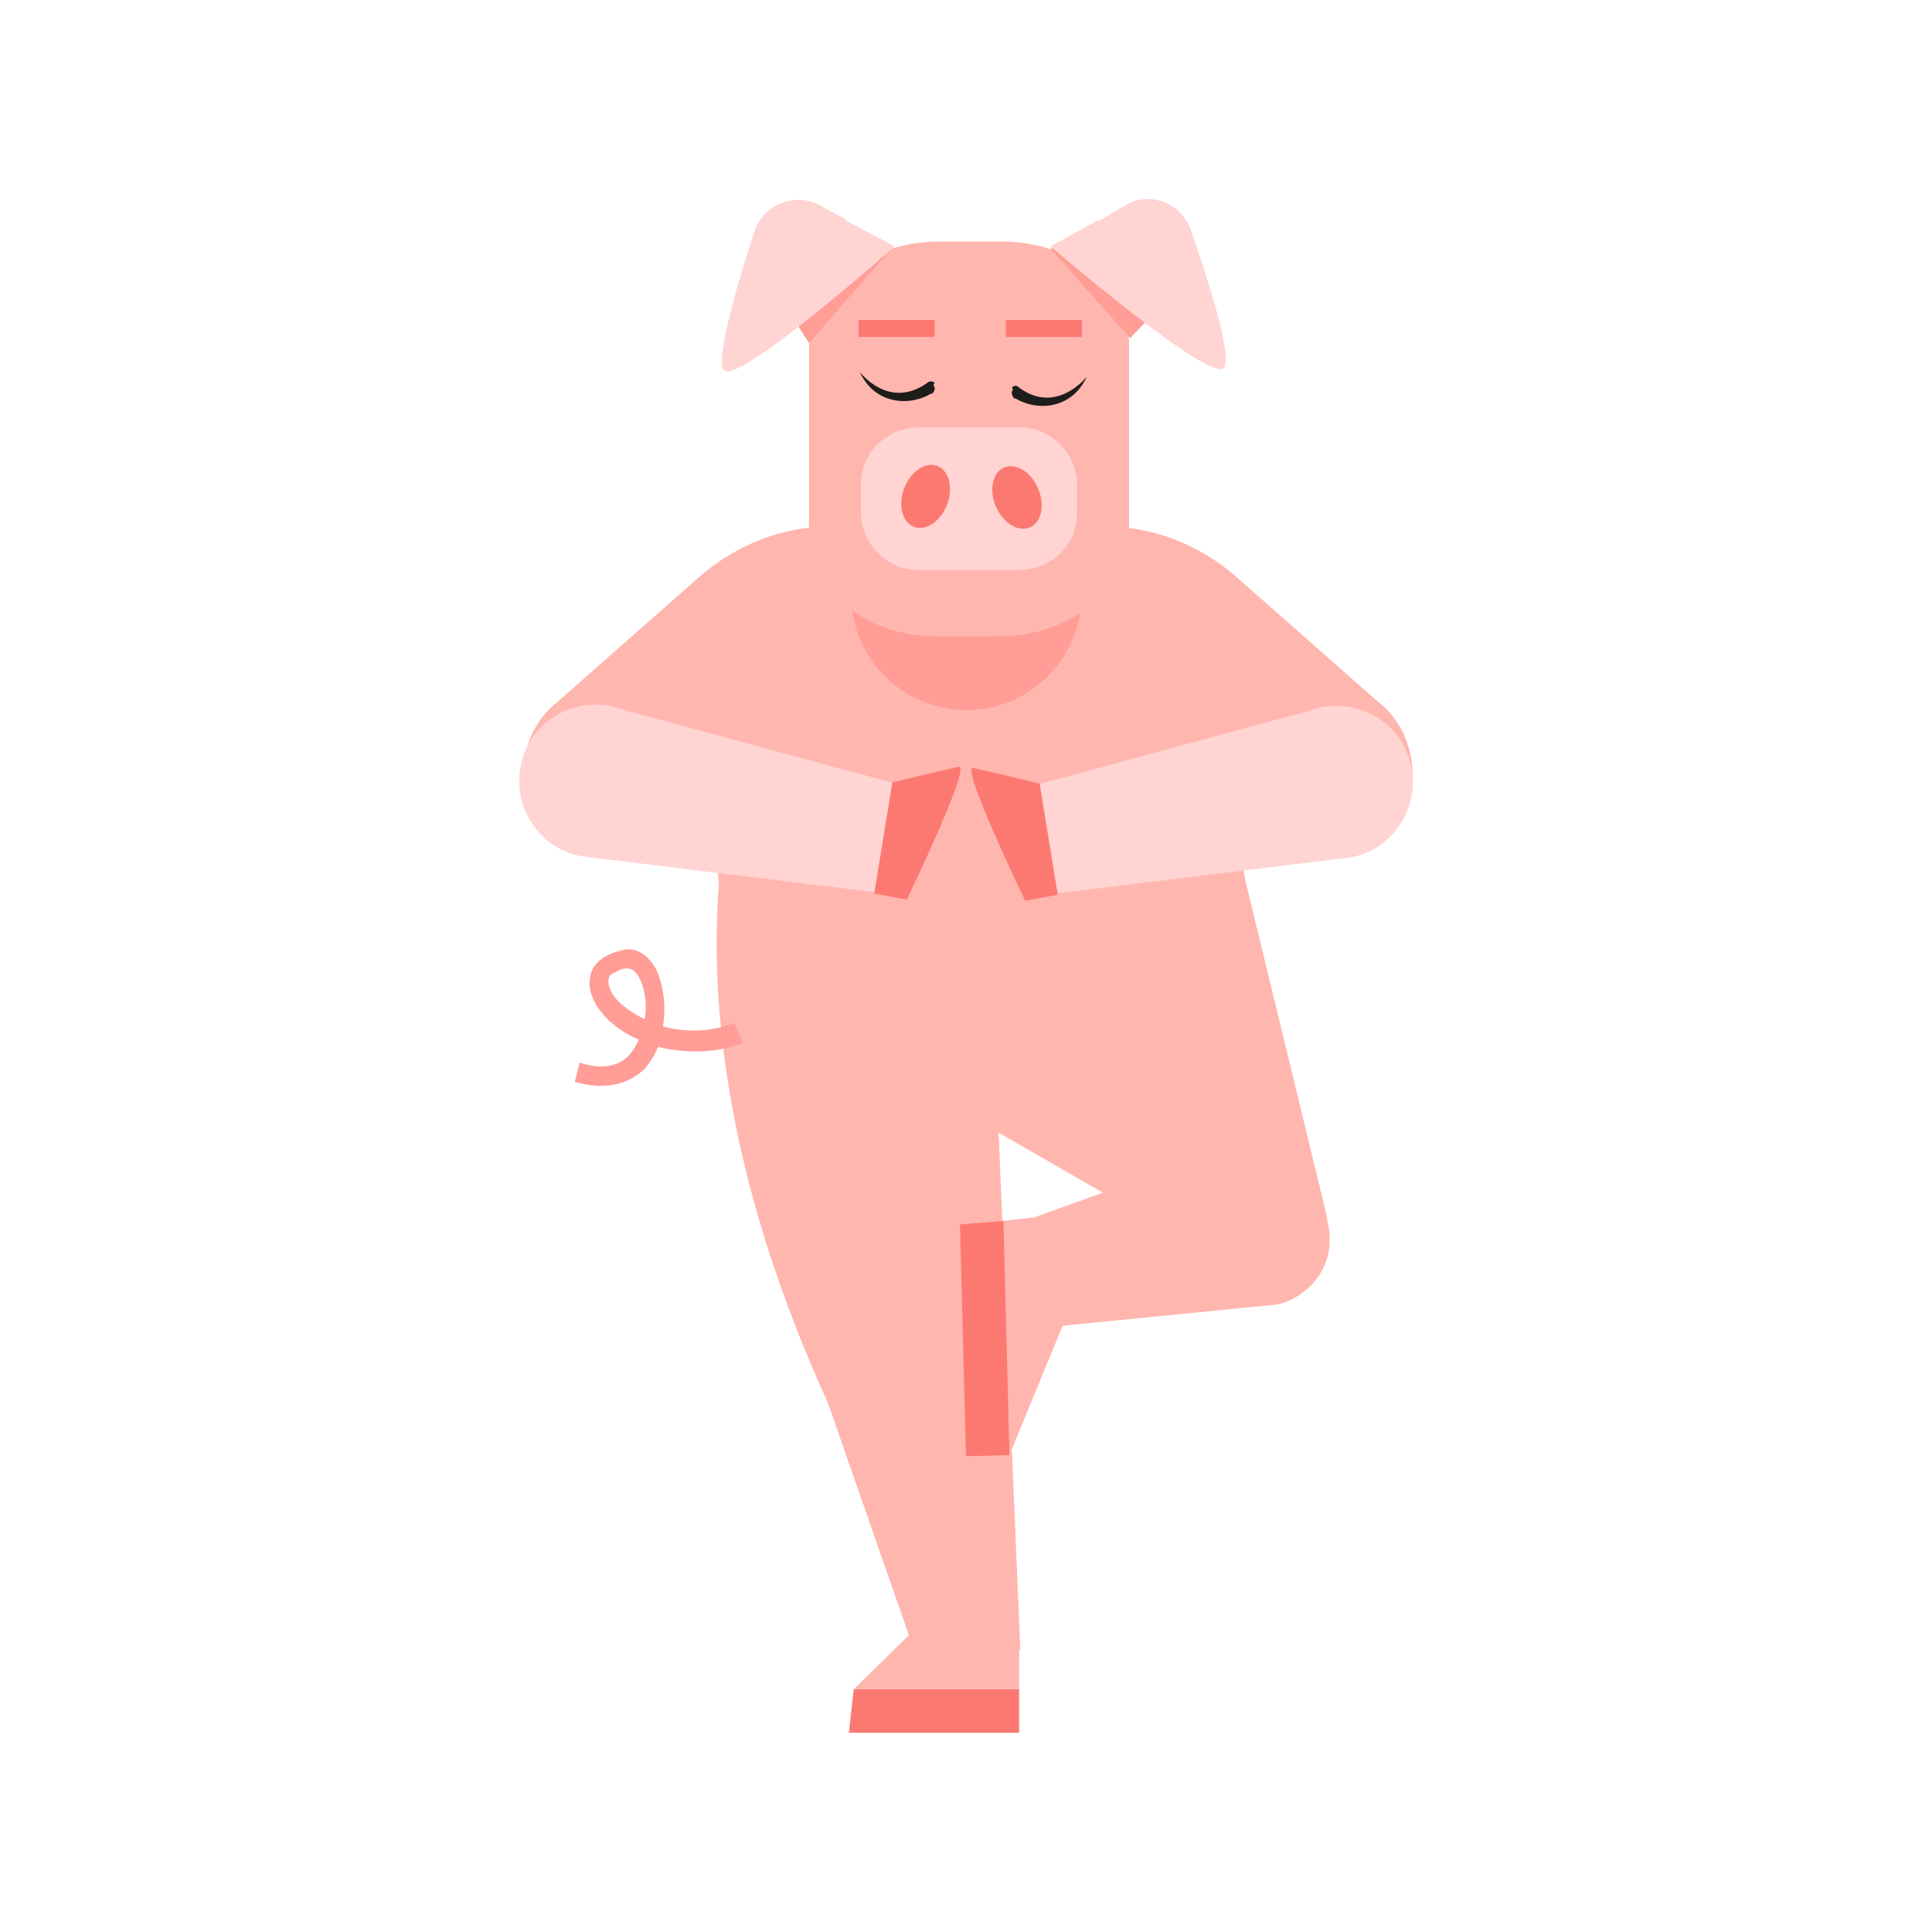
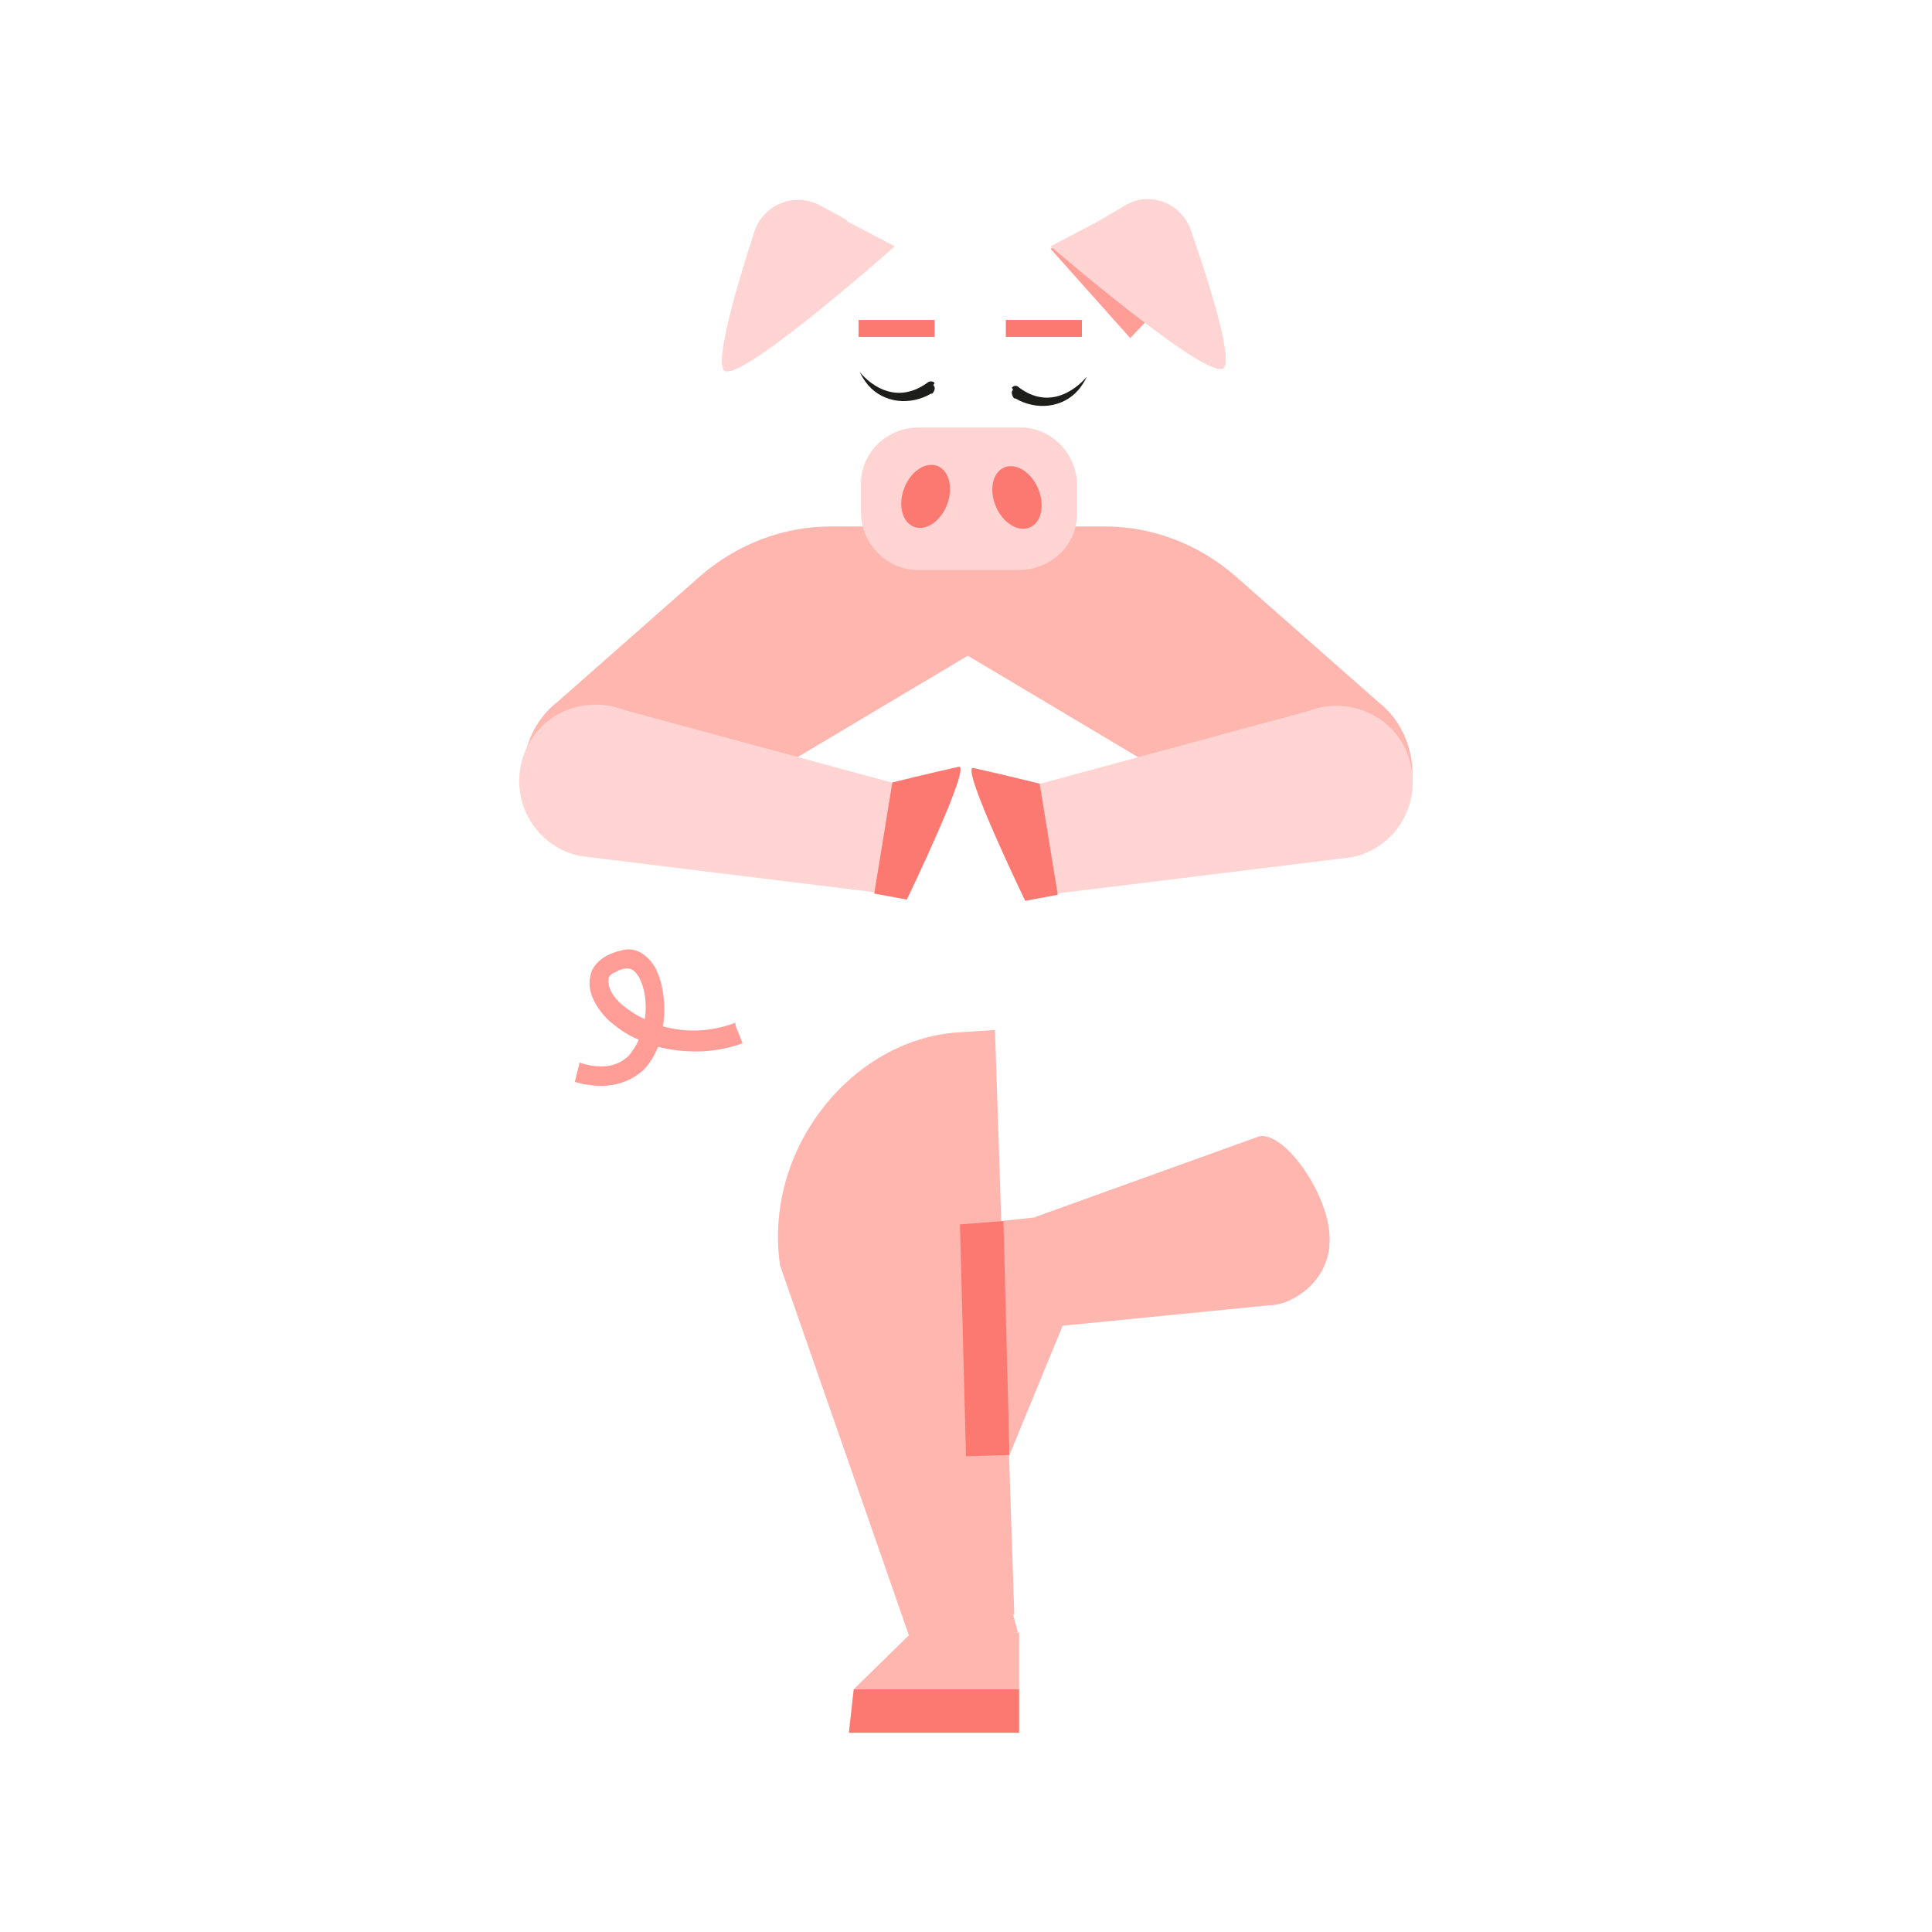
<svg xmlns="http://www.w3.org/2000/svg" version="1.1" viewBox="0 0 160 160">
  <defs>
    <style>
      .cls-1 {
        fill: #fc7972;
      }

      .cls-2 {
        fill: #ff9d96;
      }

      .cls-3 {
        fill: #1d1d1b;
      }

      .cls-4 {
        fill: #ffd4d2;
      }

      .cls-5 {
        fill: #ffb6af;
      }
    </style>
  </defs>
  <g>
    <g id="Layer_1">
      <g>
        <path class="cls-5" d="M86.2,50.7l-32.9,19.6c-3.6,1-6.9,1-8.8-2.1-2.1-3.3-1.3-7.8,1.7-10.1l11.8-10.4c3-2.6,6.8-4.1,10.8-4.1h8.5c0,0,8.9,7.1,8.9,7.1Z" />
        <path class="cls-5" d="M74.1,50.7l32.9,19.6c3.6,1,6.9,1,8.8-2.1,2.1-3.3,1.3-7.8-1.7-10.1l-11.8-10.4c-3-2.6-6.8-4.1-10.8-4.1h-8.5c0,0-8.9,7.1-8.9,7.1Z" />
-         <path class="cls-5" d="M61.5,93.2l-2.6-26.6c-1.4-14.2,7.2-26.6,19.1-27.5h0c9.1-.7,17.4,6.2,21.2,15.8,3.9,10,5.2,30.9,5.2,30.9l-42.9,7.4Z" />
        <path class="cls-5" d="M84,133.7l-1.6-48.4-3.1.2c-8.7.6-16.1,9.6-14.7,19.3l10.8,31,8.9-.6-.4-1.5Z" />
        <polygon class="cls-1" points="70.3 143.5 84.4 143.5 84.4 139.9 70.7 139.9 70.3 143.5" />
        <polygon class="cls-5" points="70.7 139.9 84.4 139.9 84.4 135.2 75.5 135.2 70.7 139.9" />
-         <path class="cls-5" d="M61.5,63.1s-8.5,21,8.3,55.7c.2,1,14.7,17.9,14.7,17.9l-1.8-42.9,15.8,9.1,11.4-2.1-7.4-30.5s-10.6-7.6-12.3-11.6l-28.6,4.4Z" />
        <g>
          <path class="cls-5" d="M110.1,103c.3-3.6-3.6-9.3-5.8-8.9l-18.6,6.7h.4l-.2,9.2,19.2-1.9c1.9,0,4.8-1.9,5-5h0Z" />
          <g>
            <polygon class="cls-1" points="80 120.6 79.5 101.4 83.3 101.1 83.6 120.5 80 120.6" />
            <polygon class="cls-5" points="83.6 120.5 83.1 101.1 87.7 100.6 88 109.8 83.6 120.5" />
          </g>
        </g>
        <path class="cls-2" d="M60.9,84.7c-2.1.8-4.2.8-6,.3.3-1.7,0-3.6-.6-4.8-.7-1.2-1.7-1.8-2.8-1.5-1.8.4-2.5,1.4-2.6,2.1-.3,1.2.3,2.5,1.5,3.7.7.6,1.5,1.2,2.5,1.6-.2.5-.5.9-.8,1.3-1.1,1.1-2.6,1.1-4.1.6l-.4,1.6c2.8.8,4.6,0,5.7-1,.5-.5.9-1.2,1.2-1.9,2.1.5,4.5.6,7-.3l-.6-1.5ZM53.4,84.4c-.7-.3-1.4-.8-1.9-1.2-.8-.7-1.2-1.5-1.1-2.1,0-.3.3-.5.6-.6.3-.2.6-.3.9-.3.4,0,.7.2,1,.7.5.9.7,2.2.5,3.5Z" />
        <g>
          <g>
-             <path class="cls-2" d="M89.6,49.2v-12.4c0,0-19.1-.1-19.1-.1v12.4c-.1,5.3,4.1,9.6,9.4,9.7s9.6-4.2,9.7-9.5" />
-             <path class="cls-5" d="M93.5,44.1v-15.3c.2-4.8-4.6-8.8-10.5-8.8h-5.2c-5.9,0-10.7,3.8-10.8,8.6v15.3c-.2,4.8,4.6,8.8,10.5,8.8h5.2c5.9,0,10.7-3.8,10.8-8.6" />
            <path class="cls-4" d="M76,47.2h8.4c2.6,0,4.8-2,4.8-4.7v-2.3c0-2.6-2.1-4.8-4.7-4.8h-8.4c-2.6,0-4.8,2-4.8,4.7v2.3c0,2.6,2.1,4.8,4.7,4.8" />
            <ellipse class="cls-1" cx="76.7" cy="41.1" rx="2.7" ry="1.9" transform="translate(10.9 98.1) rotate(-69.1)" />
            <ellipse class="cls-1" cx="84.2" cy="41.2" rx="1.9" ry="2.7" transform="translate(-9.4 36.5) rotate(-23.2)" />
          </g>
-           <polygon class="cls-2" points="74 20.4 67.1 17 63.8 23.5 67 28.4 74 20.4" />
          <path class="cls-4" d="M70.1,18.2l-2.2-1.2c-2.1-1.1-4.6-.1-5.4,2.1-1.4,4.3-3.2,10.4-2.6,11.5.8,1.7,14.2-10.2,14.2-10.2l-4-2.1Z" />
          <polygon class="cls-2" points="87 20.6 93.9 17.6 97.3 24.1 93.6 28 87 20.6" />
-           <path class="cls-4" d="M91,18.3l2.2-1.3c2-1.2,4.6-.2,5.4,2,1.5,4.3,3.4,10.3,2.8,11.4-.8,1.7-14.4-10-14.4-10l4-2.2Z" />
+           <path class="cls-4" d="M91,18.3l2.2-1.3c2-1.2,4.6-.2,5.4,2,1.5,4.3,3.4,10.3,2.8,11.4-.8,1.7-14.4-10-14.4-10Z" />
          <rect class="cls-1" x="71.1" y="26.5" width="6.3" height="1.4" />
          <path class="cls-3" d="M83.8,32.1h0c.2-.2.4-.2.6,0,3.1,2.3,5.6-.9,5.6-.9,0,0-.2.5-.7,1.1-1.3,1.5-3.5,1.7-5.2.7,0,0,0,0-.1,0-.2-.2-.3-.6-.1-.7h0Z" />
          <path class="cls-3" d="M77.3,31.9c.2.2.1.5-.1.7,0,0,0,0-.1,0-1.7,1-3.9.8-5.2-.7-.5-.6-.7-1.1-.7-1.1,0,0,2.4,3.2,5.6.9.2-.2.5-.1.6,0h0Z" />
          <rect class="cls-1" x="83.3" y="26.5" width="6.3" height="1.4" />
        </g>
        <path class="cls-4" d="M85.8,65l22.5-6.1c3.6-1.4,7.6.6,8.5,4.3.9,3.5-1.3,7.1-4.9,7.8l-24.4,3-1.8-9.1Z" />
        <path class="cls-1" d="M86.1,64.9l1.5,9.2-2.7.5s-5.4-11.2-4.3-11c2.7.6,5.5,1.3,5.5,1.3Z" />
        <path class="cls-4" d="M74.2,64.9l-22.5-6.1c-3.6-1.4-7.6.6-8.5,4.3-.9,3.5,1.3,7.1,4.9,7.8l24.4,3,1.8-9.1Z" />
        <path class="cls-1" d="M73.9,64.8l-1.5,9.2,2.7.5s5.4-11.2,4.3-11c-2.7.6-5.5,1.3-5.5,1.3Z" />
      </g>
    </g>
  </g>
</svg>